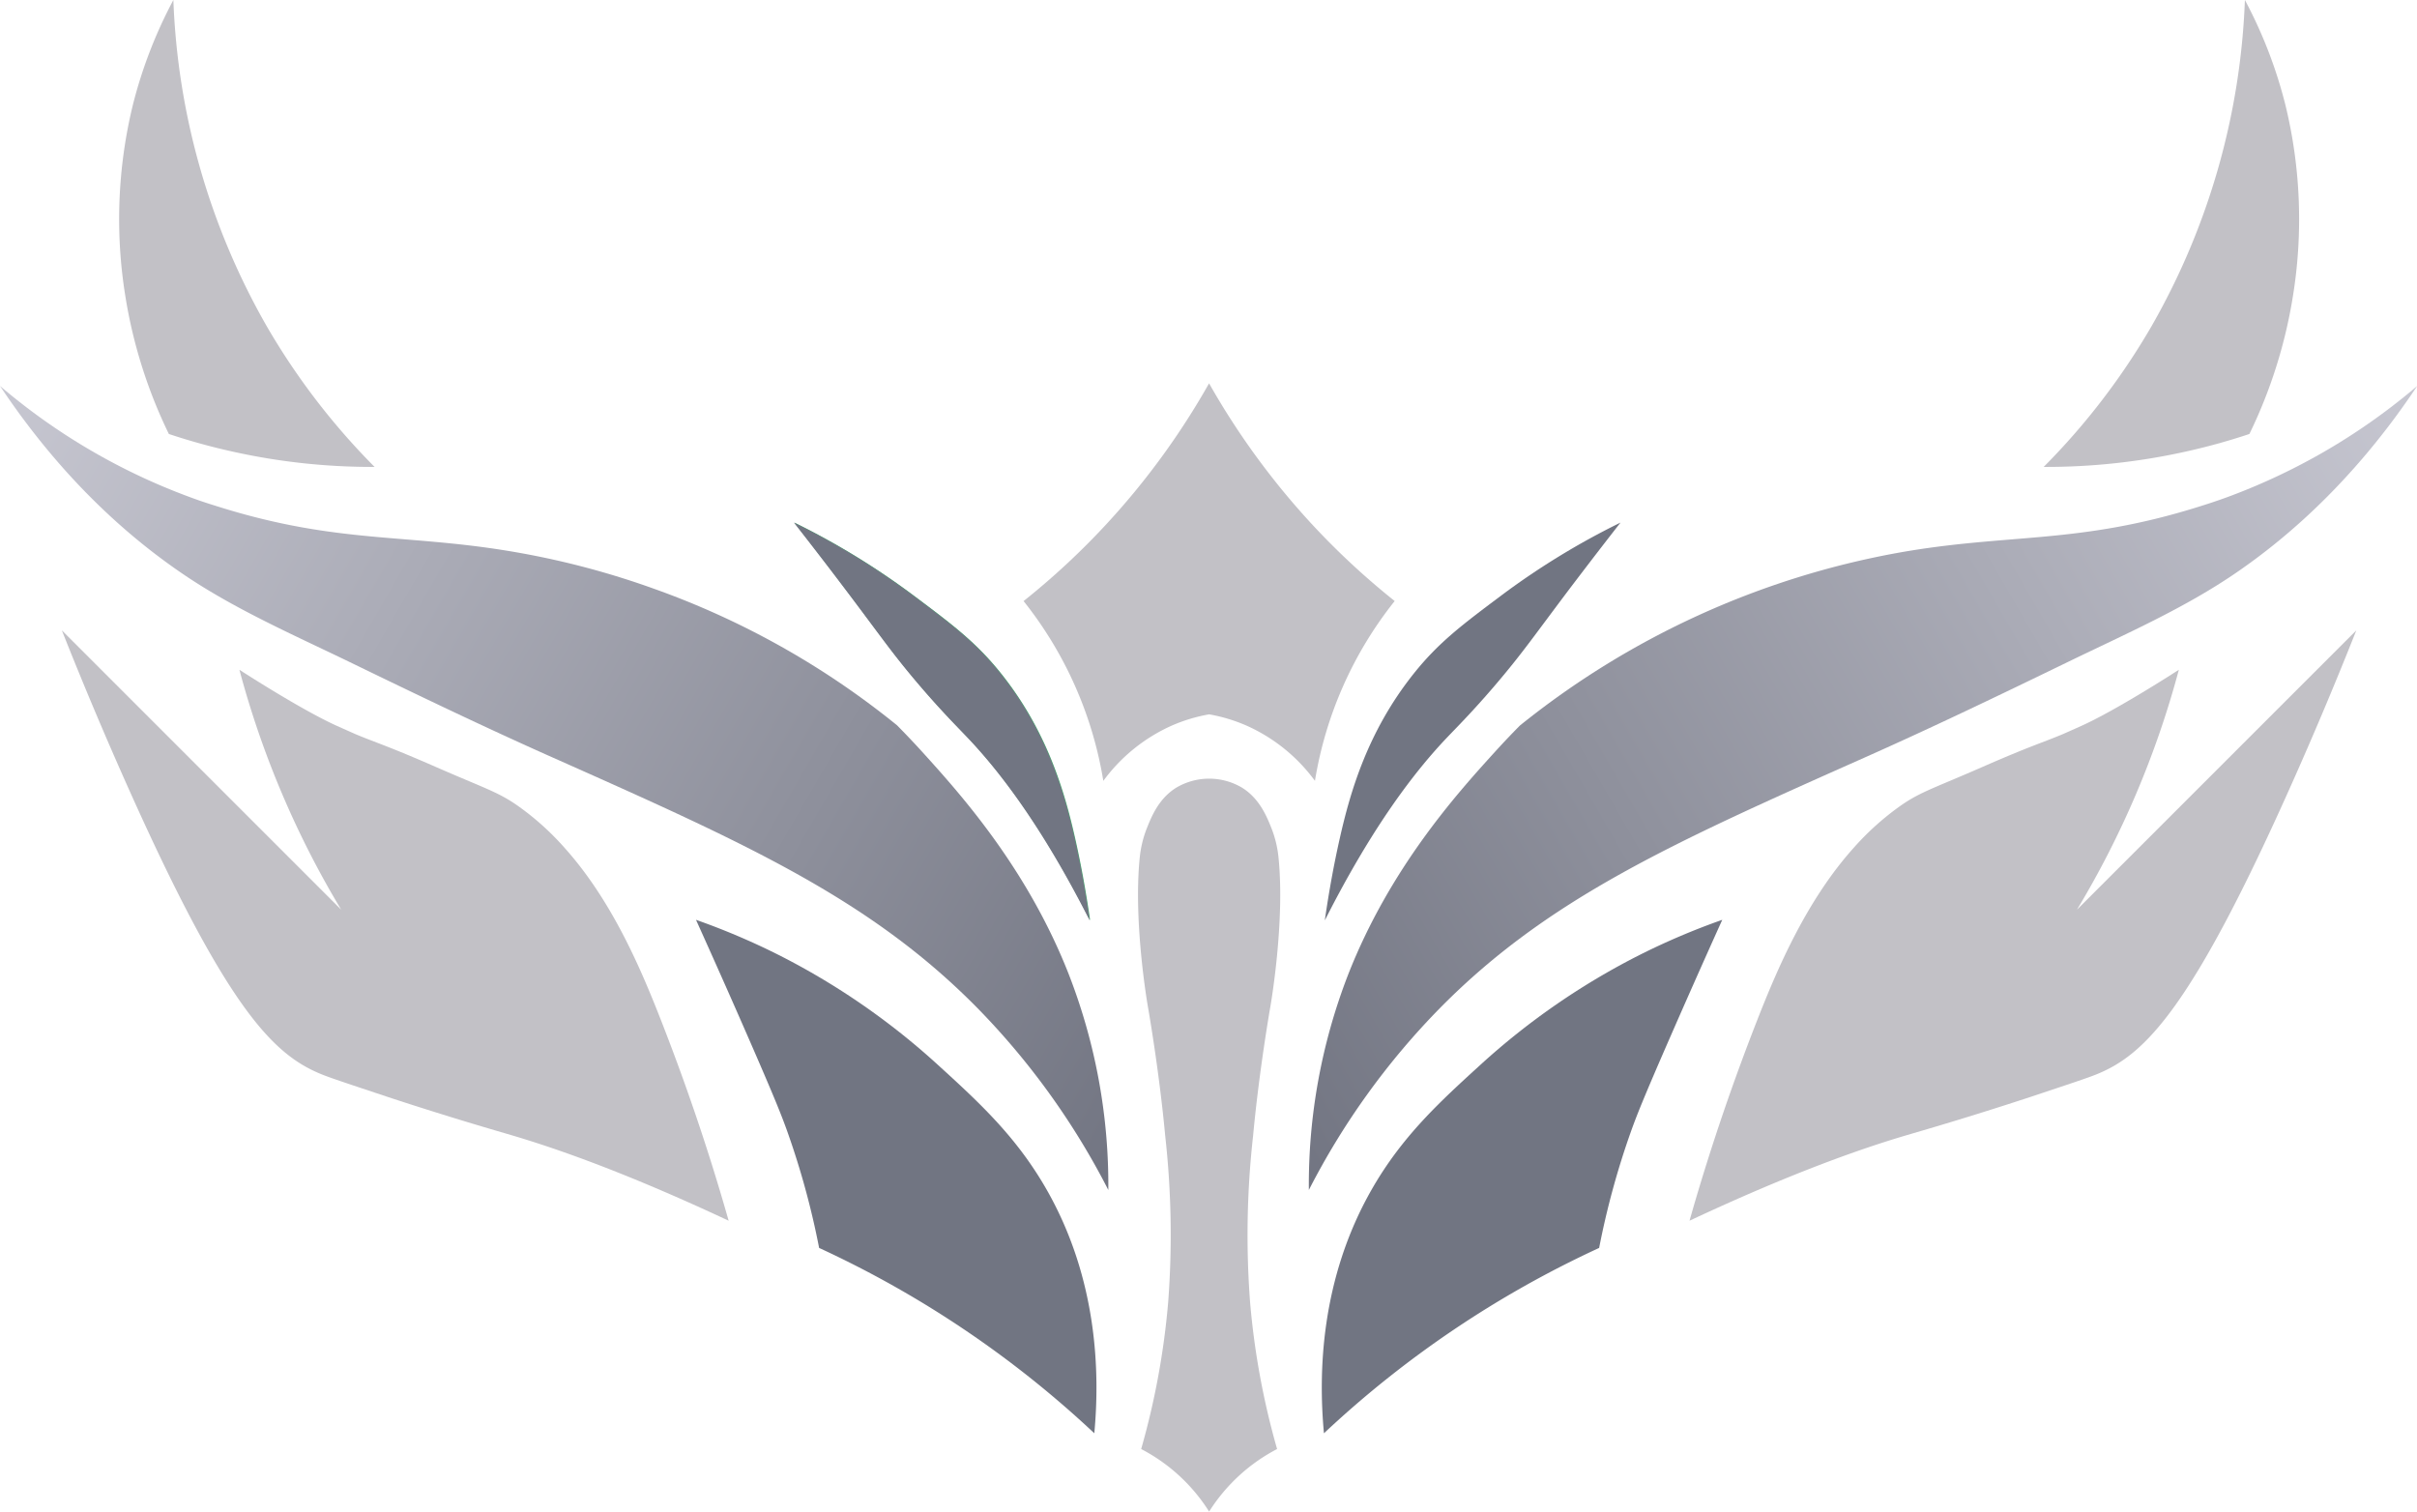
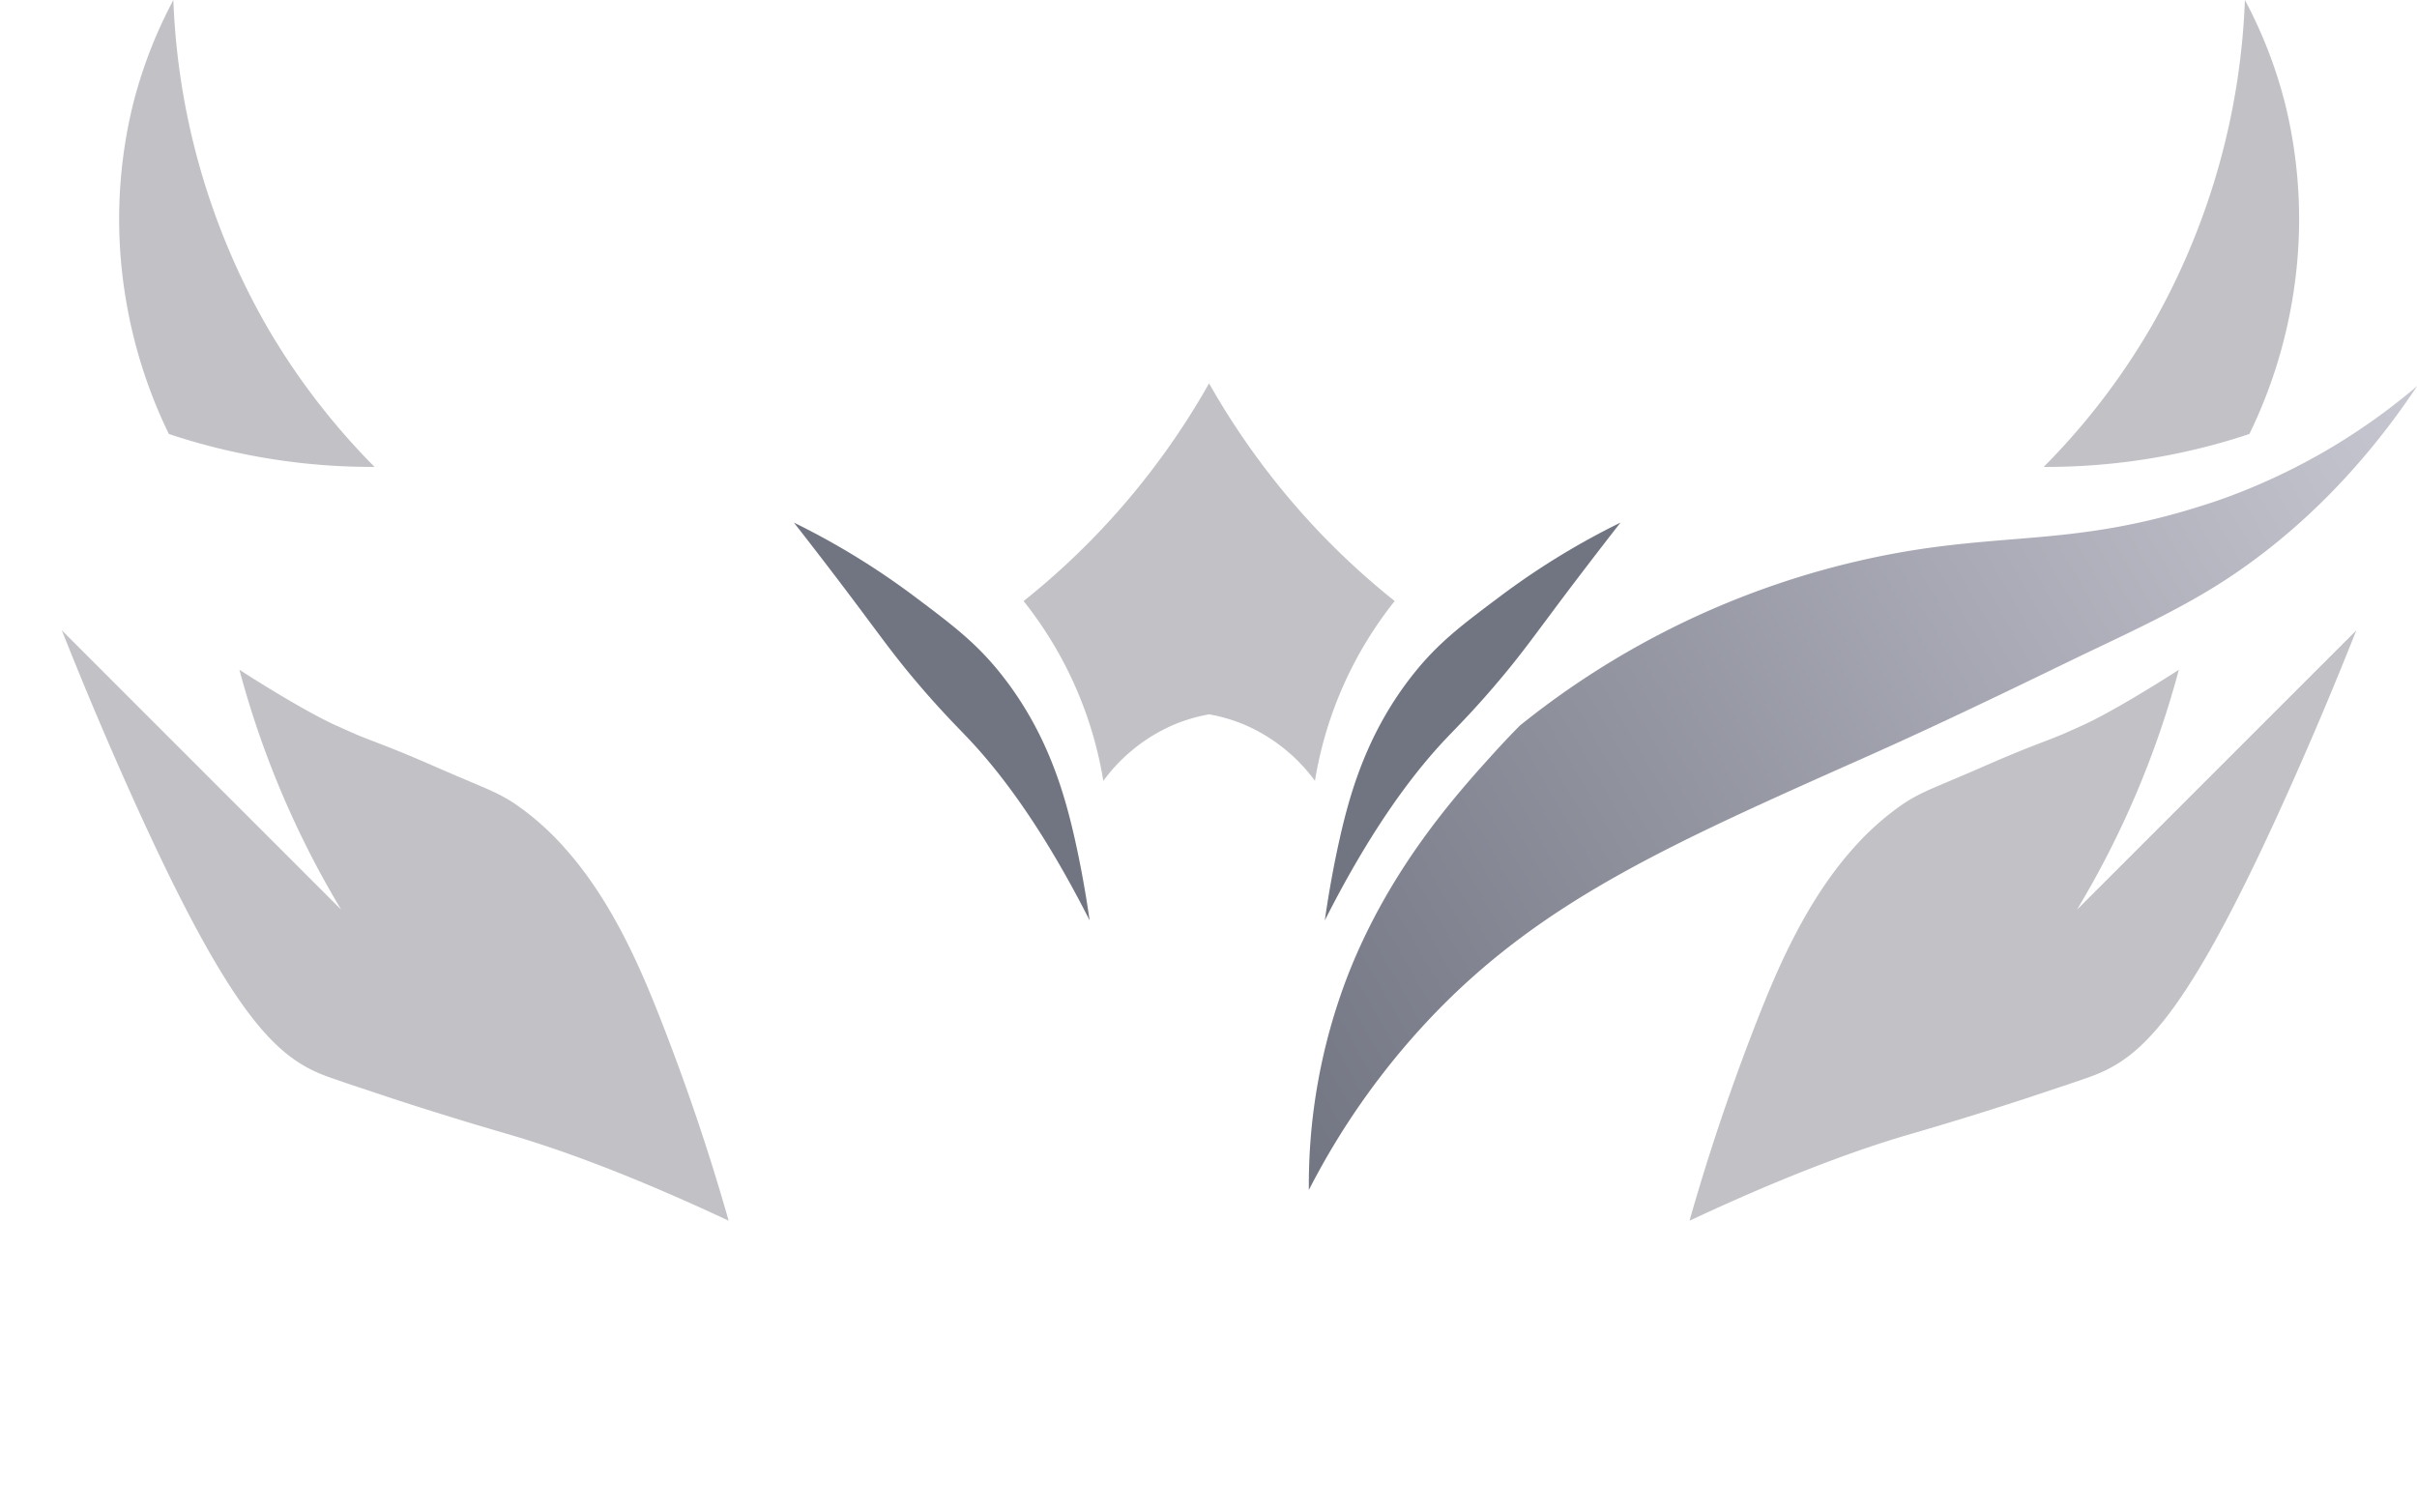
<svg xmlns="http://www.w3.org/2000/svg" viewBox="0 0 536.47 335.52">
  <defs>
    <linearGradient id="fa2e9881-75ef-4a75-a7b6-ff667d667c31" x1="1.24" y1="83.51" x2="263" y2="234.64" gradientUnits="userSpaceOnUse">
      <stop offset="0" stop-color="#c7c7d1" />
      <stop offset="1" stop-color="#727582" />
    </linearGradient>
    <linearGradient id="367715ce-6756-4c22-8316-79f43949dc25" x1="273.47" y1="234.64" x2="535.22" y2="83.51" gradientUnits="userSpaceOnUse">
      <stop offset="0" stop-color="#727582" />
      <stop offset="1" stop-color="#c7c7d1" />
    </linearGradient>
  </defs>
  <title>Asset 10silver_@x</title>
  <g id="49ee592a-8199-41a1-873f-47b49d6ed22b" data-name="Layer 2">
    <g id="fdca068d-e0f3-4fe2-95e8-825817dd5b8c" data-name="Layer 1">
-       <path d="M203,132.33c8.47,6.35,13.72,10.28,19.25,17.21,10.31,12.94,14.13,26.49,16.4,36.56,1.32,5.85,2.42,11.93,3.32,18.2-10.76-21.24-20.29-33.45-27.34-40.81-2-2.1-6.31-6.4-11.9-13.1-4.94-5.9-7.21-9.27-14.73-19.22-2.64-3.51-6.64-8.76-11.66-15.17A167.13,167.13,0,0,1,203,132.33Z" style="fill:#48ac71" />
      <path d="M202.88,132.33c8.46,6.35,13.71,10.28,19.24,17.21,10.31,12.94,14.13,26.49,16.41,36.56,1.32,5.85,2.42,11.93,3.32,18.2-10.76-21.24-20.3-33.45-27.34-40.81-2-2.1-6.31-6.4-11.91-13.1-4.93-5.9-7.21-9.27-14.72-19.22-2.65-3.51-6.65-8.76-11.67-15.17A167.14,167.14,0,0,1,202.88,132.33Z" style="fill:#717582" />
      <path d="M359.68,116c-5,6.41-9,11.66-11.66,15.17-7.52,10-9.8,13.32-14.73,19.22-5.59,6.7-9.9,11-11.9,13.1-7.05,7.36-16.59,19.57-27.34,40.81.9-6.27,2-12.35,3.32-18.2,2.27-10.07,6.09-23.62,16.4-36.56,5.53-6.93,10.78-10.86,19.25-17.21A166.69,166.69,0,0,1,359.68,116Z" style="fill:#717582" />
      <path d="M290.86,116a167.81,167.81,0,0,1-22.5-30.91A166.9,166.9,0,0,1,245.89,116a166.06,166.06,0,0,1-18.7,17.42,86.35,86.35,0,0,1,17.7,39.91A38.07,38.07,0,0,1,260.22,161a36.33,36.33,0,0,1,8.16-2.44,36.41,36.41,0,0,1,8.15,2.44,38,38,0,0,1,15.33,12.32,86.35,86.35,0,0,1,17.7-39.91A166.93,166.93,0,0,1,290.86,116Z" style="fill:#c2c1c6" />
-       <path d="M278.13,252.14c1.37-14.74,3.83-28.66,3.83-28.66s3.27-18.5,1.83-33a24.29,24.29,0,0,0-1.66-6.84c-1-2.48-2.62-6.45-6.5-8.83a14.31,14.31,0,0,0-14.5,0c-3.89,2.38-5.5,6.35-6.5,8.83a24.42,24.42,0,0,0-1.67,6.84c-1.44,14.5,1.83,33,1.83,33s2.47,13.92,3.84,28.66a198.46,198.46,0,0,1,.66,36.84,171.23,171.23,0,0,1-6,32.66,39.2,39.2,0,0,1,15.08,13.88,39.59,39.59,0,0,1,6.92-8.21,39.13,39.13,0,0,1,8.17-5.67,171.23,171.23,0,0,1-6-32.66A197.45,197.45,0,0,1,278.13,252.14Z" style="fill:#c2c1c6" />
      <path d="M37.48,96.33a139.36,139.36,0,0,0,14.55,4,142.37,142.37,0,0,0,31.11,3.31,153.42,153.42,0,0,1-24-31.34A157.46,157.46,0,0,1,38.48,0a102.56,102.56,0,0,0-9,23.33,107,107,0,0,0-1.67,42.34A109.18,109.18,0,0,0,37.48,96.33Z" style="fill:#c2c1c6" />
      <path d="M53.14,148.67a206.65,206.65,0,0,0,22.59,53.25l-62-62c5.34,13.48,10.15,24.64,13.75,32.75C50.26,224,60.63,234.09,71.37,238.46c2,.82,6.22,2.2,14.61,5,14.1,4.64,24.42,7.59,27.5,8.5,10.16,3,25.6,8.39,48.25,19-5-17.6-10.32-32.48-14.92-44.25S135.76,199.75,125.14,188a60.18,60.18,0,0,0-10.51-9.35c-4.28-2.94-7.37-3.8-17.89-8.41S83.58,164.91,79,163c0,0-2.27-1-4.49-2C66.63,157.38,54.12,149.3,53.14,148.67Z" style="fill:#c2c1c6" />
      <path d="M499.27,96.33a139.36,139.36,0,0,1-14.55,4,142.37,142.37,0,0,1-31.11,3.31,153.42,153.42,0,0,0,24-31.34A157.46,157.46,0,0,0,498.27,0a102.09,102.09,0,0,1,9,23.33,107,107,0,0,1,1.67,42.34A109.18,109.18,0,0,1,499.27,96.33Z" style="fill:#c2c1c6" />
      <path d="M483.61,148.67A206.65,206.65,0,0,1,461,201.92l62-62c-5.34,13.48-10.15,24.64-13.75,32.75-22.78,51.34-33.15,61.42-43.89,65.79-2,.82-6.22,2.2-14.61,5-14.1,4.64-24.42,7.59-27.5,8.5-10.16,3-25.6,8.39-48.25,19,5-17.6,10.32-32.48,14.92-44.25S401,199.75,411.61,188a60.56,60.56,0,0,1,10.51-9.35c4.28-2.94,7.37-3.8,17.89-8.41s13.16-5.33,17.77-7.25c0,0,2.27-1,4.49-2C470.12,157.38,482.63,149.3,483.61,148.67Z" style="fill:#c2c1c6" />
-       <path d="M242.89,318.14c1.24-13.29.81-34.2-10.66-54.22-6.74-11.75-15.06-19.35-24-27.5a158.4,158.4,0,0,0-35.5-24.5,155.93,155.93,0,0,0-18.25-7.75c4.7,10.41,8.55,19.13,11.33,25.5,6.35,14.52,7.77,18.21,9,21.66a179.1,179.1,0,0,1,7,25.67,229.61,229.61,0,0,1,61.08,41.14Z" style="fill:#717582" />
-       <path d="M293.86,318.14c-1.24-13.29-.81-34.2,10.66-54.22,6.74-11.75,15.06-19.35,24-27.5a158.4,158.4,0,0,1,35.5-24.5,155.93,155.93,0,0,1,18.25-7.75c-4.7,10.41-8.54,19.13-11.33,25.5-6.35,14.52-7.77,18.21-9,21.66a179.1,179.1,0,0,0-7,25.67,229.61,229.61,0,0,0-61.08,41.14Z" style="fill:#717582" />
-       <path d="M217,223.81c-24-24.39-51.81-36.75-94.33-55.67-15.23-6.77-30.25-14-45.23-21.27C64.77,140.74,51.6,135,40,127c-10.65-7.33-25.72-19.91-40-41.33a138.81,138.81,0,0,0,42,24.62c2.66,1,4.62,1.6,6.15,2.08,27.08,8.55,42.27,5.93,66.9,10.3a182.94,182.94,0,0,1,30.06,8A182.94,182.94,0,0,1,199.11,161c1.36,1.38,3.33,3.41,5.62,5.93,8.14,9,23.23,25.61,32.56,49.51A129,129,0,0,1,246,264.14,165.16,165.16,0,0,0,217,223.81Z" style="fill:url(#fa2e9881-75ef-4a75-a7b6-ff667d667c31)" />
      <path d="M290.51,264.14a129,129,0,0,1,8.66-47.66c9.33-23.9,24.43-40.54,32.57-49.51,2.29-2.52,4.25-4.55,5.62-5.93a186.83,186.83,0,0,1,84.11-38.37c24.63-4.37,39.81-1.75,66.9-10.3,1.53-.48,3.49-1.1,6.15-2.08a138.94,138.94,0,0,0,42-24.62c-14.28,21.42-29.35,34-40,41.33-11.61,8-24.78,13.74-37.4,19.87-15,7.28-30,14.5-45.23,21.27-42.52,18.92-70.31,31.28-94.33,55.67A164.63,164.63,0,0,0,290.51,264.14Z" style="fill:url(#367715ce-6756-4c22-8316-79f43949dc25)" />
    </g>
  </g>
</svg>